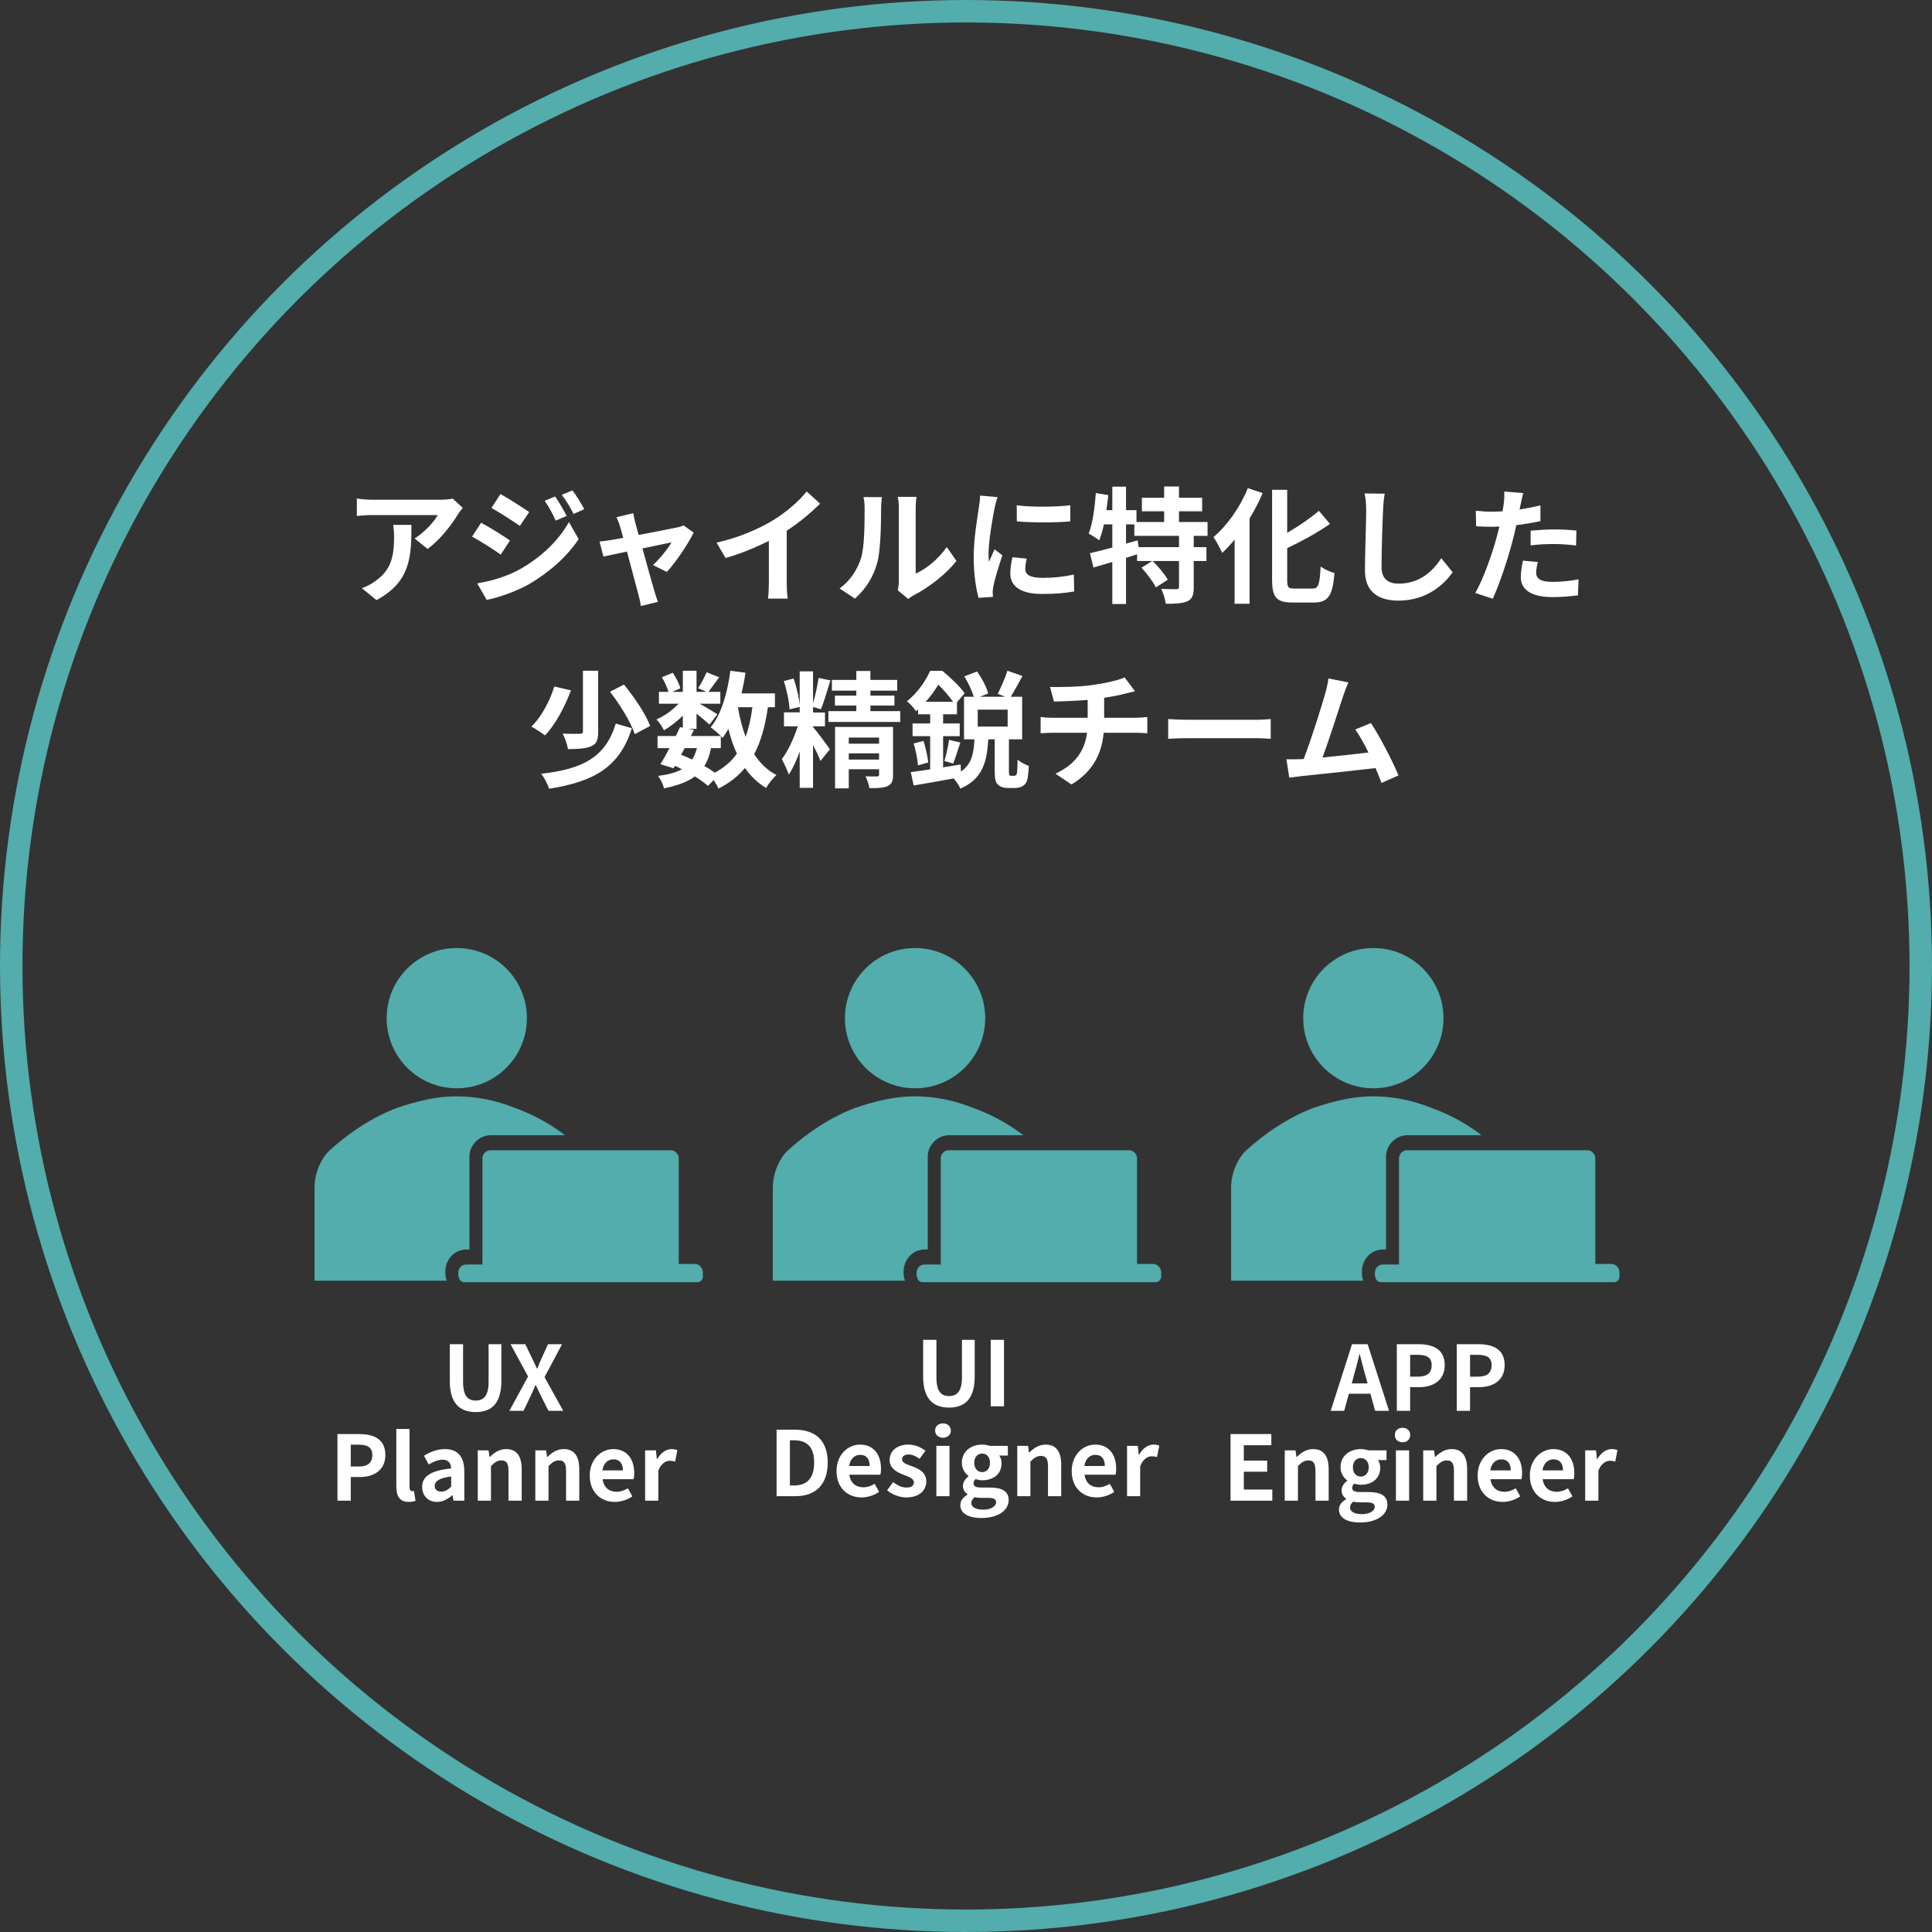
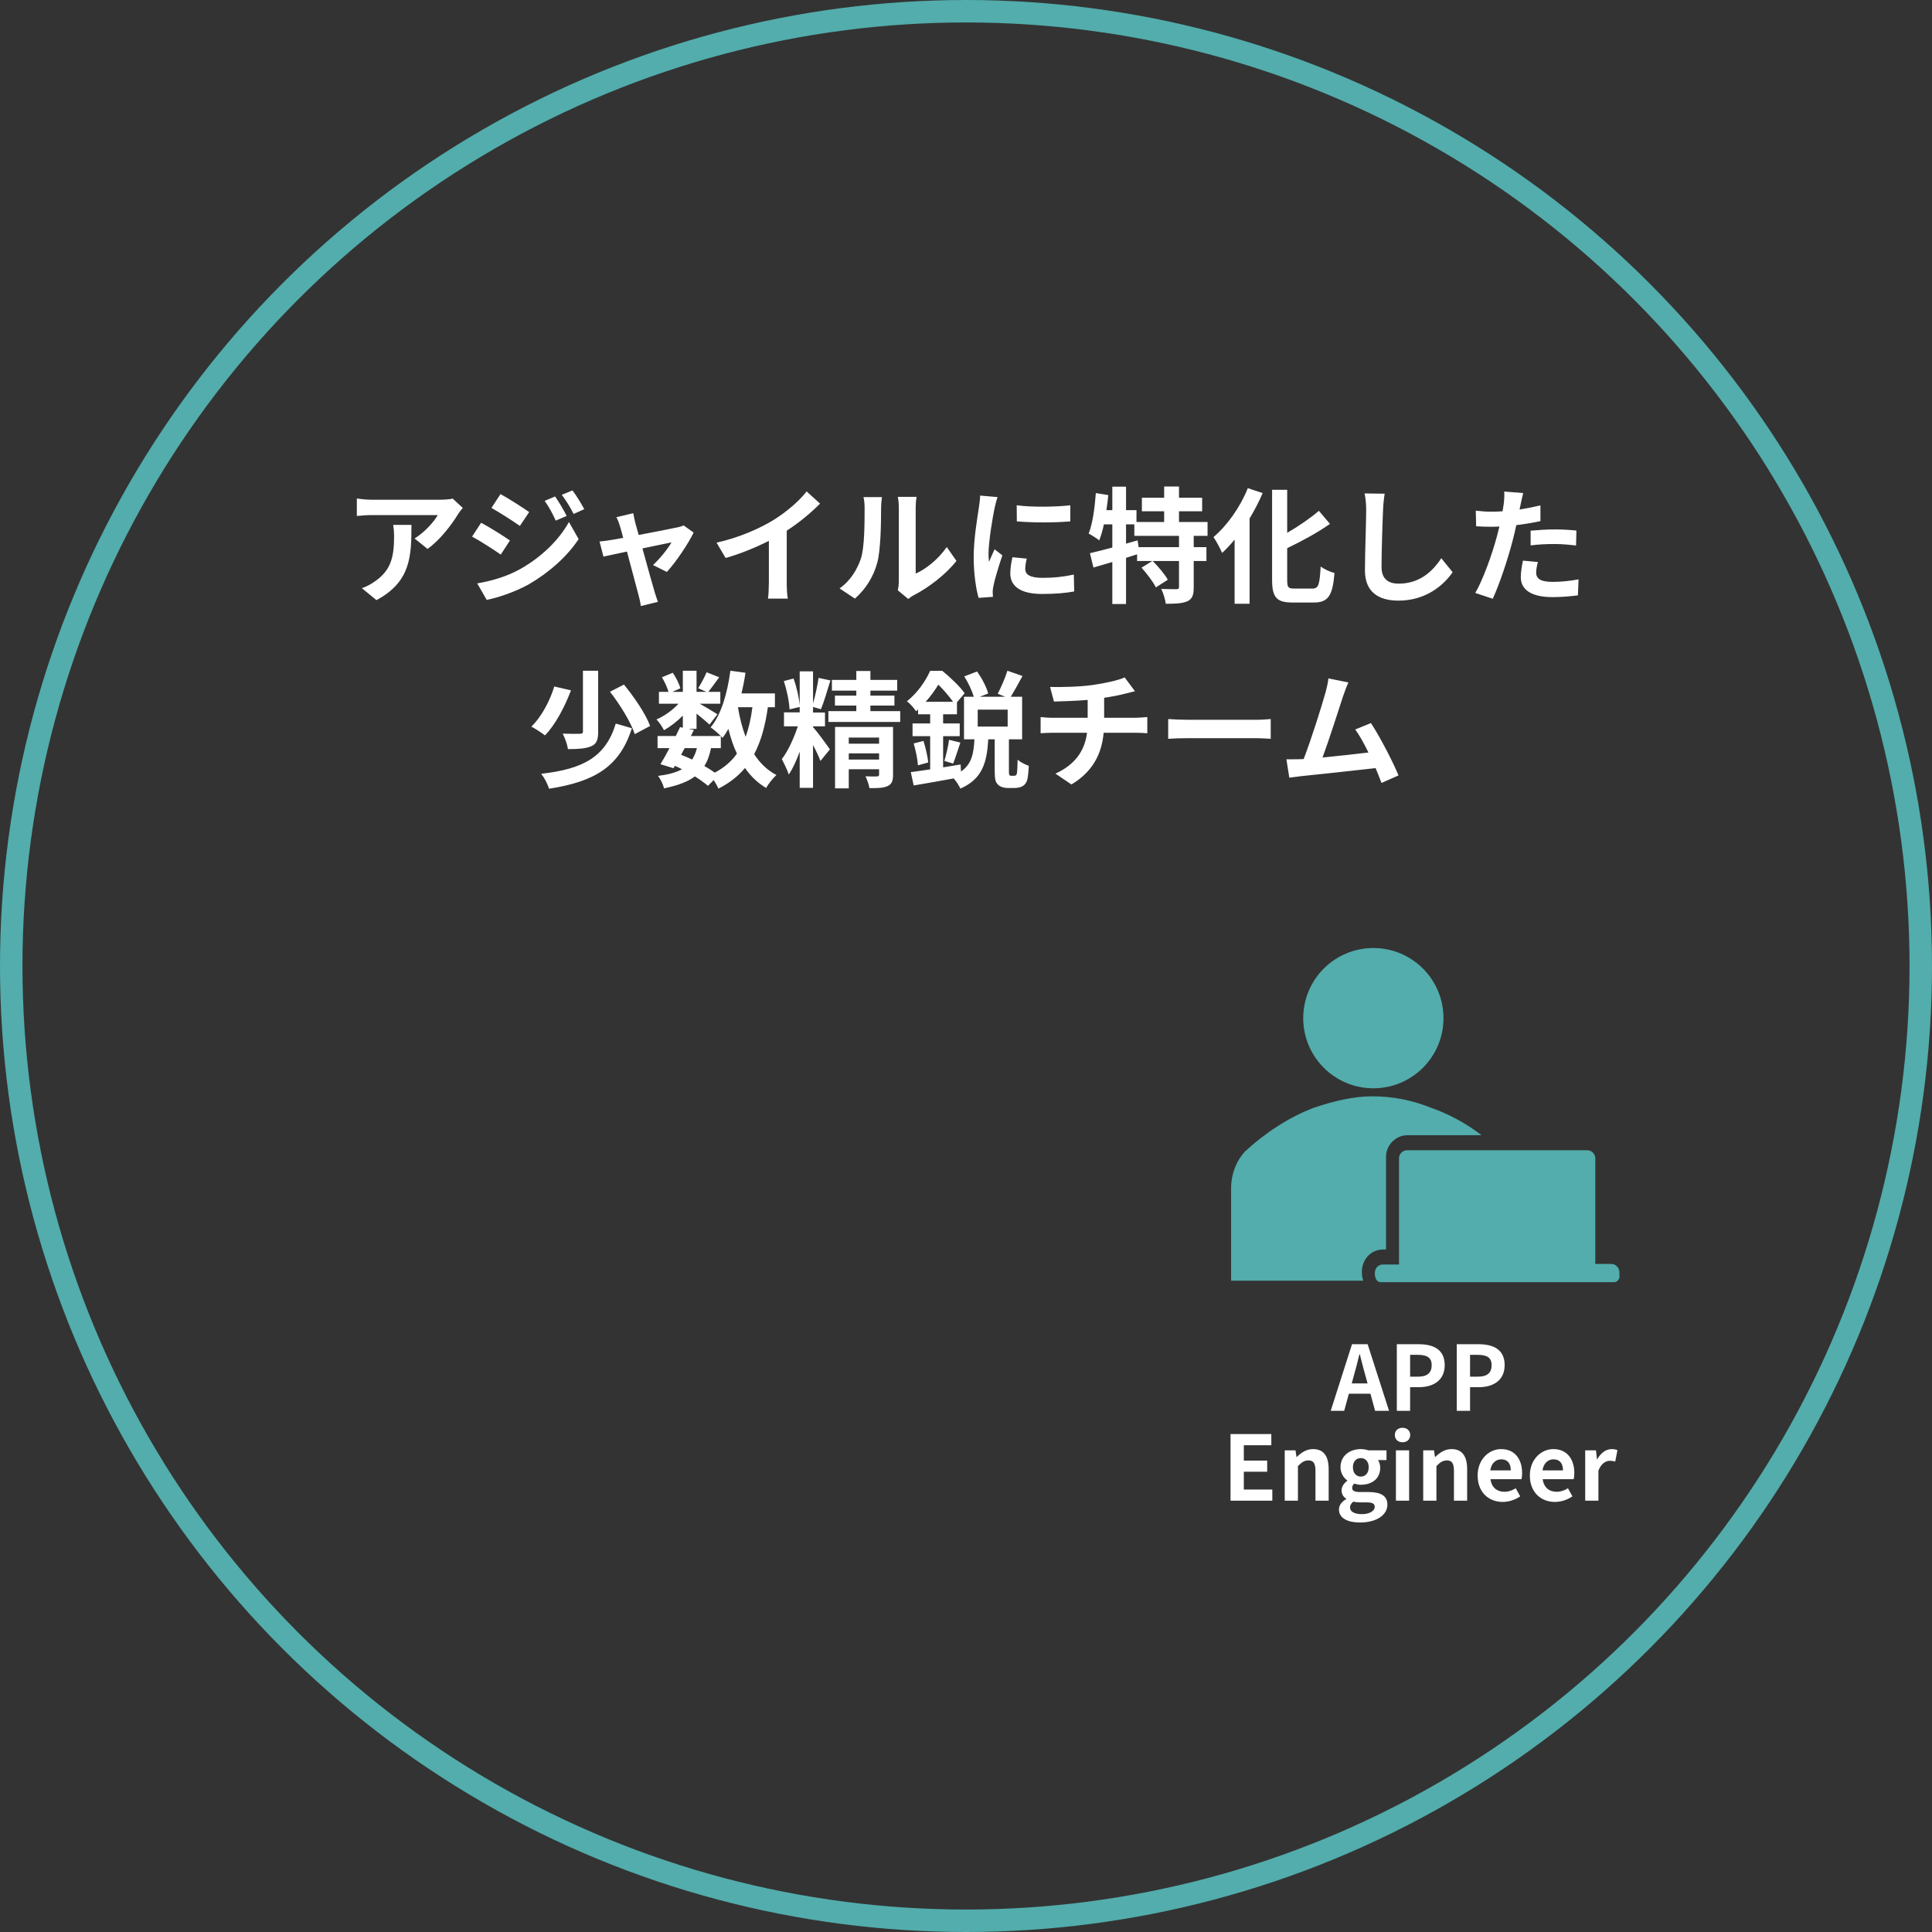
<svg xmlns="http://www.w3.org/2000/svg" width="430" height="430" viewBox="0 0 430 430" fill="none">
  <rect x="0" y="0" width="430" height="430" fill="#333333" stroke="none" />
  <circle cx="215" cy="215" r="212.5" stroke="#52ADAC" stroke-width="5" />
  <path d="M87.514 116.824C87.654 117.72 87.71 118.476 87.71 119.344C87.71 123.936 87.038 126.904 83.482 129.368C82.446 130.124 81.438 130.6 80.542 130.908L83.79 133.568C91.434 129.48 91.574 123.768 91.574 116.824H87.514ZM100.758 110.972C100.254 111.14 98.714 111.224 97.93 111.224H82.838C81.662 111.224 80.486 111.112 79.422 110.944V114.836C80.738 114.724 81.662 114.64 82.838 114.64H97.426C96.698 116.012 94.514 118.476 92.274 119.848L95.158 122.172C97.93 120.212 100.59 116.684 101.906 114.5C102.158 114.08 102.69 113.408 102.998 113.044L100.758 110.972ZM123.549 110.496L121.225 111.476C122.233 112.904 122.877 114.108 123.689 115.872L126.125 114.836C125.481 113.548 124.361 111.672 123.549 110.496ZM127.413 109.152L125.033 110.132C126.069 111.532 126.769 112.624 127.665 114.388L130.045 113.324C129.373 112.092 128.281 110.272 127.413 109.152ZM111.397 109.964L109.381 113.044C111.229 114.08 114.141 115.956 115.709 117.048L117.781 113.968C116.325 112.96 113.245 110.972 111.397 109.964ZM106.217 129.844L108.317 133.512C110.781 133.064 114.813 131.664 117.669 130.068C122.233 127.408 126.209 123.88 128.785 119.988L126.629 116.18C124.417 120.184 120.497 124.02 115.737 126.68C112.713 128.36 109.353 129.312 106.217 129.844ZM107.085 116.348L105.069 119.428C106.945 120.436 109.857 122.312 111.453 123.432L113.497 120.296C112.069 119.288 108.989 117.356 107.085 116.348ZM148.418 127.296C150.378 125.196 153.206 120.996 154.382 118.532L152.142 116.936C151.75 117.132 151.218 117.3 150.714 117.384C149.622 117.636 145.702 118.392 142.146 119.064L141.39 116.348C141.222 115.62 141.054 114.892 140.942 114.22L137.19 115.116C137.498 115.704 137.778 116.376 137.974 117.104C138.17 117.72 138.422 118.616 138.702 119.708C137.414 119.96 136.406 120.128 136.014 120.184C135.09 120.352 134.334 120.436 133.438 120.52L134.306 123.88C135.146 123.684 137.19 123.264 139.542 122.76C140.55 126.596 141.698 130.936 142.118 132.448C142.342 133.232 142.538 134.156 142.622 134.884L146.43 133.96C146.206 133.4 145.842 132.168 145.674 131.664C145.226 130.208 144.05 125.896 142.986 122.06C146.01 121.416 148.782 120.856 149.454 120.716C148.698 122.088 146.766 124.468 145.338 125.756L148.418 127.296ZM175.102 118.112C177.874 116.32 180.394 114.22 182.522 112.092L179.526 109.376C177.958 111.448 175.046 113.94 172.218 115.704C169.082 117.636 164.378 119.708 159.478 120.772L161.494 124.188C164.742 123.292 168.242 121.836 171.126 120.38V129.564C171.126 130.796 171.042 132.56 170.93 133.232H175.354C175.158 132.532 175.102 130.796 175.102 129.564V118.112ZM190.278 133.232C192.686 131.104 194.422 128.36 195.262 125.196C196.018 122.368 196.102 116.46 196.102 113.156C196.102 112.008 196.27 110.748 196.298 110.636H192.182C192.35 111.308 192.434 112.064 192.434 113.184C192.434 116.572 192.406 121.864 191.622 124.272C190.838 126.652 189.326 129.228 186.862 130.964L190.278 133.232ZM202.15 133.316C202.514 133.036 202.794 132.784 203.382 132.476C206.518 130.88 210.55 127.856 212.874 124.832L210.718 121.752C208.842 124.468 206.07 126.68 203.802 127.66V113.016C203.802 111.756 203.97 110.664 203.998 110.58H199.826C199.854 110.664 200.05 111.728 200.05 112.988V129.312C200.05 130.068 199.938 130.852 199.826 131.384L202.15 133.316ZM226.286 112.456L226.314 116.04C229.786 116.348 234.798 116.348 238.214 116.04V112.456C235.218 112.82 229.702 112.932 226.286 112.456ZM225.334 124.02C225.054 125.308 224.858 126.484 224.858 127.632C224.858 130.46 227.126 132.196 231.914 132.196C235.05 132.196 237.29 131.972 239.082 131.636L238.998 127.884C236.59 128.388 234.546 128.612 232.054 128.612C229.254 128.612 228.19 127.884 228.19 126.652C228.19 125.896 228.302 125.224 228.526 124.328L225.334 124.02ZM218.138 110.3C218.138 111.168 217.97 112.232 217.858 113.016C217.55 115.144 216.71 119.82 216.71 123.992C216.71 127.744 217.242 131.132 217.802 133.064L220.994 132.84C220.966 132.448 220.966 132 220.938 131.692C220.938 131.412 221.022 130.796 221.106 130.404C221.386 128.92 222.31 125.924 223.094 123.6L221.358 122.256C220.966 123.152 220.518 124.076 220.126 125.056C220.042 124.468 220.014 123.796 220.014 123.264C220.014 120.492 220.966 114.948 221.358 113.1C221.47 112.596 221.806 111.196 222.03 110.636L218.138 110.3ZM262.406 121.78H253.418L253.194 120.268L250.618 120.996V116.712H252.466V119.26H262.406V121.78ZM268.762 119.26V116.18H262.406V113.8H267.558V110.776H262.406V108.284H259.102V110.776H254.146V113.8H259.102V116.18H252.942V113.548H250.618V108.312H247.566V113.548H246.25C246.418 112.428 246.558 111.308 246.67 110.188L243.898 109.74C243.646 113.044 243.198 116.516 242.302 118.756C242.946 119.092 244.15 119.848 244.654 120.268C245.046 119.26 245.41 118.056 245.69 116.712H247.566V121.864C245.69 122.368 243.954 122.816 242.582 123.124L243.366 126.316C244.626 125.952 246.054 125.532 247.566 125.084V134.436H250.618V124.16C251.43 123.908 252.27 123.628 253.082 123.376V124.86H256.47L254.062 126.344C255.266 127.688 256.694 129.536 257.254 130.74L259.914 129.032C259.242 127.8 257.786 126.092 256.554 124.86H262.406V130.656C262.406 131.02 262.294 131.104 261.818 131.132C261.37 131.132 259.858 131.132 258.458 131.076C258.906 132 259.354 133.428 259.466 134.38C261.566 134.38 263.134 134.324 264.282 133.82C265.402 133.288 265.682 132.392 265.682 130.712V124.86H268.51V121.78H265.682V119.26H268.762ZM277.722 108.648C276.042 112.876 273.102 116.992 270.078 119.54C270.694 120.38 271.646 122.228 272.01 123.068C272.934 122.2 273.886 121.192 274.782 120.1V134.38H278.114V115.396C279.234 113.548 280.214 111.644 281.026 109.74L277.722 108.648ZM288.026 130.992C286.682 130.992 286.486 130.712 286.486 129.06V122.004C289.762 120.436 293.234 118.56 296.006 116.6L293.542 113.688C291.694 115.284 289.118 117.076 286.486 118.588V109.012H283.126V129.032C283.126 132.98 284.134 134.1 287.662 134.1H292.45C295.754 134.1 296.622 132.336 297.014 127.52C296.118 127.324 294.718 126.68 293.934 126.092C293.71 130.04 293.486 130.992 292.142 130.992H288.026ZM303.706 109.824C303.958 110.916 304.07 112.26 304.07 113.576C304.07 115.956 303.79 123.236 303.79 126.96C303.79 131.692 306.73 133.68 311.266 133.68C317.594 133.68 321.514 129.984 323.306 127.352L320.786 124.244C318.798 127.268 315.886 129.9 311.294 129.9C309.166 129.9 307.486 129.004 307.486 126.204C307.486 122.76 307.682 116.544 307.822 113.576C307.85 112.456 307.99 111.056 308.186 109.88L303.706 109.824ZM340.666 121.388C342.402 121.164 344.082 121.08 346.014 121.08C347.694 121.08 349.402 121.248 350.774 121.416L350.858 118.084C349.234 117.916 347.554 117.832 345.986 117.832C344.194 117.832 342.206 117.972 340.666 118.112V121.388ZM342.85 112.484C341.338 112.848 339.77 113.156 338.202 113.408L338.426 112.344C338.566 111.728 338.818 110.496 339.014 109.74L334.786 109.404C334.842 110.048 334.814 111.168 334.674 112.204C334.618 112.652 334.534 113.184 334.422 113.8C333.582 113.856 332.77 113.884 331.958 113.884C330.81 113.884 329.886 113.828 328.458 113.66L328.542 117.132C329.522 117.188 330.558 117.244 331.902 117.244C332.462 117.244 333.078 117.216 333.722 117.188C333.526 117.972 333.33 118.756 333.134 119.484C332.098 123.376 329.998 129.2 328.346 131.972L332.238 133.26C333.75 130.012 335.626 124.328 336.634 120.436C336.942 119.316 337.222 118.084 337.474 116.88C339.322 116.656 341.198 116.348 342.85 115.984V112.484ZM338.958 124.776C338.734 125.868 338.482 127.212 338.482 128.472C338.482 131.272 340.862 132.896 345.538 132.896C347.75 132.896 349.626 132.7 351.194 132.504L351.334 128.948C349.346 129.312 347.414 129.508 345.566 129.508C342.598 129.508 341.898 128.612 341.898 127.408C341.898 126.792 342.066 125.868 342.29 125.084L338.958 124.776ZM129.744 149.284V162.808C129.744 163.2 129.576 163.312 129.072 163.312C128.568 163.34 126.832 163.34 125.236 163.284C125.74 164.236 126.272 165.748 126.412 166.728C128.68 166.728 130.388 166.616 131.592 166.084C132.796 165.58 133.132 164.628 133.132 162.864V149.284H129.744ZM135.764 153.96C138.06 156.9 140.44 160.82 141.28 163.396L144.696 161.576C143.716 158.888 141.14 155.136 138.872 152.364L135.764 153.96ZM137.052 161.044C134.784 168.52 129.716 171.18 120.448 172.216C121.148 173.084 121.876 174.484 122.212 175.548C132.32 173.952 137.892 170.704 140.636 162.08L137.052 161.044ZM123.36 152.784C122.492 155.724 120.588 159.504 118.264 161.716C119.104 162.164 120.504 163.06 121.288 163.676C123.696 161.212 125.74 157.18 127.084 153.652L123.36 152.784ZM160.432 166.504V163.816C160.6 163.984 160.712 164.124 160.824 164.236C161.272 163.62 161.72 162.948 162.112 162.22C162.616 164.236 163.232 166.084 164.016 167.736C162.784 169.472 161.16 170.872 159.088 171.964C158.444 171.488 157.632 170.984 156.764 170.48C157.464 169.388 157.94 168.072 158.248 166.504H160.432ZM152.396 166.504H155.112C154.86 167.512 154.496 168.352 154.048 169.052C153.236 168.66 152.424 168.324 151.584 167.988L152.396 166.504ZM167.46 157.404C167.152 159.868 166.648 162.08 165.948 163.984C165.192 161.968 164.632 159.756 164.24 157.404H167.46ZM172.472 157.404V154.324H165.024C165.388 152.84 165.696 151.3 165.92 149.732L162.56 149.284C161.888 154.268 160.544 159.028 158.164 161.884C158.78 162.304 159.788 163.172 160.432 163.816H153.768L154.44 162.472L153.236 162.22H155.028V158.832C156.12 159.7 157.296 160.68 157.912 161.268L159.676 158.972C159.06 158.552 157.072 157.376 155.728 156.62H160.32V153.988H157.66C158.332 153.12 159.2 151.944 160.068 150.74L157.268 149.62C156.82 150.684 156.036 152.168 155.392 153.176L157.24 153.988H155.028V149.284H151.976V153.988H149.624L151.416 153.204C151.192 152.224 150.464 150.796 149.736 149.732L147.328 150.74C147.916 151.748 148.532 153.036 148.784 153.988H146.656V156.62H151.024C149.68 158.076 147.804 159.42 146.096 160.12C146.712 160.708 147.412 161.8 147.776 162.528C149.176 161.744 150.688 160.568 151.976 159.28V161.968L151.36 161.828C151.08 162.444 150.744 163.116 150.408 163.816H146.348V166.504H149.008C148.308 167.848 147.608 169.108 146.992 170.088L149.904 170.984L150.212 170.452C150.744 170.676 151.276 170.928 151.78 171.208C150.464 171.936 148.7 172.412 146.46 172.692C146.992 173.392 147.58 174.512 147.776 175.464C150.772 174.848 153.012 174.036 154.664 172.804C155.812 173.532 156.82 174.26 157.576 174.904L158.836 173.616C159.284 174.288 159.704 175.044 159.9 175.52C162.336 174.288 164.268 172.776 165.808 170.928C167.068 172.748 168.608 174.232 170.512 175.38C171.016 174.456 172.052 173.168 172.808 172.496C170.764 171.432 169.14 169.836 167.852 167.848C169.364 165.02 170.316 161.548 170.904 157.404H172.472ZM180.956 161.94V161.66H183.616V158.58H180.956V157.348L182.72 157.852C183.392 156.228 184.148 153.624 184.82 151.44L182.188 150.88C181.936 152.56 181.46 154.856 180.956 156.564V149.424H177.988V157.04C177.848 155.332 177.316 152.896 176.616 151.02L174.46 151.58C175.104 153.54 175.664 156.2 175.72 157.88L177.988 157.348V158.552H174.488V161.66H177.568C176.728 164.208 175.384 167.204 174.012 168.94C174.488 169.892 175.244 171.376 175.552 172.384C176.448 171.096 177.26 169.276 177.988 167.288V175.352H180.956V165.832C181.628 167.092 182.272 168.464 182.608 169.36L184.708 166.784C184.176 165.972 181.74 162.668 181.012 161.884L180.956 161.94ZM188.908 169.052V167.68H195.656V169.052H188.908ZM195.656 164.152V165.524H188.908V164.152H195.656ZM198.764 161.8H185.856V175.464H188.908V171.208H195.656V172.384C195.656 172.692 195.544 172.804 195.18 172.804C194.844 172.832 193.668 172.832 192.632 172.776C192.996 173.532 193.388 174.624 193.5 175.408C195.292 175.436 196.636 175.38 197.532 174.96C198.484 174.54 198.764 173.812 198.764 172.44V161.8ZM193.724 158.272V157.04H199.072V154.828H193.724V153.708H199.688V151.328H193.724V149.34H190.588V151.328H185.156V153.708H190.588V154.828H185.828V157.04H190.588V158.272H184.372V160.68H200.36V158.272H193.724ZM224.272 161.716H217.608V157.936H224.272V161.716ZM206.016 156.2C207.192 154.912 208.088 153.596 208.844 152.392C210.02 153.512 211.28 155.024 212.12 156.2H206.016ZM225.056 172.664C224.888 172.664 224.748 172.636 224.692 172.524C224.58 172.412 224.552 172.16 224.552 171.712V164.544H227.492V155.08H224.972C225.728 153.82 226.68 152.112 227.576 150.46L224.216 149.284C223.74 150.852 222.788 153.008 222.06 154.408L223.74 155.08H218.056L219.932 154.352C219.596 152.952 218.532 150.964 217.468 149.452L214.612 150.544C215.508 151.944 216.348 153.764 216.74 155.08H214.556V164.544H216.88C216.712 167.764 216.236 170.116 213.884 171.712L213.8 170.144C212.512 170.368 211.196 170.564 209.908 170.788V163.844H213.604V161.016H209.908V158.972H212.988V156.312L214.696 154.296C213.66 152.784 211.448 150.712 209.74 149.312H207.024C206.044 151.468 204.336 154.1 201.844 156.088C202.516 156.536 203.44 157.628 203.888 158.3L204.336 157.908V158.972H207.024V161.016H203.104V163.844H207.024V171.236C205.4 171.488 203.916 171.684 202.712 171.852L203.356 174.82C205.876 174.4 209.096 173.84 212.26 173.252C212.848 173.924 213.464 174.848 213.744 175.52C218.672 173.364 219.652 169.696 219.96 164.544H221.388V171.656C221.388 173.56 221.612 174.176 222.144 174.652C222.62 175.128 223.46 175.38 224.188 175.38H225.84C226.4 175.38 227.1 175.24 227.52 175.016C228.024 174.736 228.36 174.344 228.584 173.728C228.78 173.168 228.92 171.712 228.976 170.452C228.164 170.172 227.072 169.612 226.484 169.08C226.456 170.396 226.428 171.376 226.372 171.824C226.316 172.272 226.232 172.496 226.092 172.552C226.008 172.636 225.84 172.664 225.644 172.664H225.056ZM203.356 165.468C203.804 167.008 204.224 168.996 204.308 170.34L206.604 169.696C206.464 168.408 206.016 166.42 205.54 164.908L203.356 165.468ZM212.148 169.948C212.624 168.744 213.184 166.924 213.744 165.272L211.224 164.656C211.056 166.028 210.58 168.072 210.188 169.36L212.148 169.948ZM245.748 159.756V155.304C247.428 155.052 249.08 154.744 250.452 154.38C250.928 154.268 251.656 154.072 252.608 153.848L250.312 150.768C248.912 151.412 246.056 152.056 243.256 152.448C240.176 152.896 235.836 152.952 233.708 152.896L234.576 156.144C236.452 156.088 239.392 156.004 242.08 155.78V159.756H234.184C233.316 159.756 232.364 159.672 231.608 159.588V163.2C232.336 163.144 233.372 163.088 234.24 163.088H241.94C241.408 167.232 239.168 170.228 234.912 172.188L238.468 174.596C243.2 171.768 245.216 167.792 245.636 163.088H252.888C253.644 163.088 254.596 163.144 255.352 163.2V159.588C254.736 159.644 253.392 159.756 252.804 159.756H245.748ZM260 164.432C261.036 164.348 262.912 164.292 264.508 164.292H279.544C280.72 164.292 282.148 164.404 282.82 164.432V160.036C282.092 160.092 280.832 160.204 279.544 160.204H264.508C263.052 160.204 261.008 160.12 260 160.036V164.432ZM311.26 172.58C309.972 169.444 307.116 163.956 305.128 160.932L301.628 162.36C302.552 163.592 303.588 165.468 304.568 167.484C301.74 167.82 297.764 168.268 294.348 168.604C295.748 164.852 298.016 157.74 298.912 154.996C299.332 153.764 299.724 152.728 300.116 151.888L295.664 150.992C295.552 151.916 295.384 152.784 294.992 154.212C294.18 157.124 291.772 164.796 290.148 168.94L289.392 168.968C288.468 168.996 287.264 168.996 286.312 168.996L286.956 173.084C287.852 172.972 288.888 172.832 289.588 172.748C293.116 172.384 301.6 171.488 306.164 170.956C306.668 172.16 307.116 173.308 307.48 174.26L311.26 172.58Z" fill="white" />
-   <path d="M211.219 313.28C214.839 313.28 216.939 311.26 216.939 306.34V298.2H214.099V306.6C214.099 309.68 212.979 310.72 211.219 310.72C209.479 310.72 208.419 309.68 208.419 306.6V298.2H205.459V306.34C205.459 311.26 207.619 313.28 211.219 313.28ZM220.5 313H223.46V298.2H220.5V313ZM172.843 333H177.063C181.423 333 184.223 330.52 184.223 325.54C184.223 320.54 181.423 318.2 176.903 318.2H172.843V333ZM175.803 330.62V320.56H176.723C179.483 320.56 181.203 321.92 181.203 325.54C181.203 329.14 179.483 330.62 176.723 330.62H175.803ZM191.741 333.28C193.141 333.28 194.561 332.8 195.661 332.04L194.661 330.24C193.861 330.74 193.061 331.02 192.141 331.02C190.481 331.02 189.281 330.06 189.041 328.22H195.941C196.021 327.96 196.081 327.42 196.081 326.88C196.081 323.78 194.481 321.52 191.401 321.52C188.721 321.52 186.181 323.78 186.181 327.42C186.181 331.1 188.621 333.28 191.741 333.28ZM189.001 326.28C189.221 324.64 190.261 323.8 191.441 323.8C192.881 323.8 193.561 324.76 193.561 326.28H189.001ZM201.702 333.28C204.622 333.28 206.162 331.7 206.162 329.74C206.162 327.66 204.522 326.92 203.042 326.36C201.862 325.92 200.762 325.62 200.762 324.8C200.762 324.16 201.242 323.72 202.242 323.72C203.082 323.72 203.862 324.12 204.662 324.68L205.982 322.9C205.042 322.2 203.802 321.52 202.162 321.52C199.642 321.52 198.002 322.94 198.002 324.96C198.002 326.82 199.642 327.68 201.062 328.22C202.242 328.68 203.402 329.06 203.402 329.9C203.402 330.6 202.902 331.08 201.782 331.08C200.742 331.08 199.782 330.64 198.782 329.86L197.442 331.7C198.542 332.62 200.202 333.28 201.702 333.28ZM208.404 333H211.324V321.8H208.404V333ZM209.884 320C210.884 320 211.624 319.32 211.624 318.4C211.624 317.44 210.884 316.8 209.884 316.8C208.864 316.8 208.124 317.44 208.124 318.4C208.124 319.32 208.864 320 209.884 320ZM218.418 337.86C222.158 337.86 224.498 336.14 224.498 333.88C224.498 331.92 223.038 331.08 220.338 331.08H218.438C217.118 331.08 216.678 330.76 216.678 330.16C216.678 329.72 216.838 329.46 217.158 329.2C217.638 329.36 218.158 329.46 218.598 329.46C220.998 329.46 222.918 328.18 222.918 325.66C222.918 324.96 222.698 324.34 222.398 323.96H224.318V321.8H220.278C219.818 321.64 219.218 321.52 218.598 321.52C216.218 321.52 214.078 322.94 214.078 325.58C214.078 326.88 214.798 327.94 215.558 328.5V328.58C214.898 329.06 214.318 329.84 214.318 330.68C214.318 331.6 214.758 332.18 215.338 332.56V332.66C214.318 333.24 213.738 334.04 213.738 334.98C213.738 336.96 215.778 337.86 218.418 337.86ZM218.598 327.64C217.618 327.64 216.838 326.9 216.838 325.58C216.838 324.26 217.598 323.52 218.598 323.52C219.598 323.52 220.338 324.26 220.338 325.58C220.338 326.9 219.578 327.64 218.598 327.64ZM218.858 336C217.218 336 216.178 335.46 216.178 334.52C216.178 334.06 216.418 333.62 216.918 333.22C217.318 333.32 217.798 333.38 218.478 333.38H219.838C221.038 333.38 221.698 333.58 221.698 334.38C221.698 335.26 220.538 336 218.858 336ZM226.412 333H229.332V325.3C230.172 324.48 230.752 324.04 231.672 324.04C232.772 324.04 233.252 324.66 233.252 326.38V333H236.192V326.02C236.192 323.2 235.152 321.52 232.732 321.52C231.212 321.52 230.072 322.32 229.092 323.28H229.012L228.812 321.8H226.412V333ZM244.085 333.28C245.485 333.28 246.905 332.8 248.005 332.04L247.005 330.24C246.205 330.74 245.405 331.02 244.485 331.02C242.825 331.02 241.625 330.06 241.385 328.22H248.285C248.365 327.96 248.425 327.42 248.425 326.88C248.425 323.78 246.825 321.52 243.745 321.52C241.065 321.52 238.525 323.78 238.525 327.42C238.525 331.1 240.965 333.28 244.085 333.28ZM241.345 326.28C241.565 324.64 242.605 323.8 243.785 323.8C245.225 323.8 245.905 324.76 245.905 326.28H241.345ZM250.846 333H253.766V326.32C254.406 324.7 255.466 324.12 256.346 324.12C256.806 324.12 257.126 324.18 257.506 324.3L258.026 321.76C257.686 321.62 257.326 321.52 256.706 321.52C255.546 321.52 254.346 322.32 253.526 323.78H253.446L253.246 321.8H250.846V333Z" fill="white" />
-   <path fill-rule="evenodd" clip-rule="evenodd" d="M203.665 242.219C212.286 242.219 219.275 235.23 219.275 226.61C219.275 217.989 212.286 211 203.665 211C195.044 211 188.056 217.989 188.056 226.61C188.056 235.23 195.044 242.219 203.665 242.219ZM227.742 252.658H211.276C208.663 252.658 206.485 254.838 206.485 257.449V278.092H205.904C202.921 278.092 201.113 280.535 201.113 283.003L201.113 283.033V283.033C201.113 283.192 201.113 283.493 201.141 283.797C201.162 284.034 201.212 284.441 201.377 284.898C201.391 284.944 201.405 284.989 201.42 285.035H172V264.459C172 261.331 173.192 258.323 175.099 256.277C179.508 252.186 184.99 248.576 190.473 246.531C194.763 245.087 199.173 244.004 203.463 244.004C208.23 244.004 212.521 244.967 216.453 246.531C220.354 247.914 224.254 249.957 227.742 252.658ZM256.646 281.315C257.601 281.315 258.437 282.151 258.437 283.225V284.3C258.317 284.897 257.84 285.375 257.243 285.375H205.313C204.716 285.375 204.239 284.897 204.119 284.3C204 284.061 204 283.703 204 283.345C204 282.27 204.716 281.434 205.791 281.434H209.372V257.791C209.372 256.836 210.208 256 211.163 256H251.274C252.229 256 253.065 256.836 253.065 257.791V281.315H256.646Z" fill="#52ADAC" />
-   <path d="M105.867 314.28C109.487 314.28 111.587 312.26 111.587 307.34V299.18H108.747V307.6C108.747 310.68 107.627 311.72 105.867 311.72C104.147 311.72 103.067 310.68 103.067 307.6V299.18H100.107V307.34C100.107 312.26 102.267 314.28 105.867 314.28ZM113.374 314H116.514L118.094 310.72C118.454 309.96 118.814 309.18 119.174 308.28H119.254C119.694 309.18 120.034 309.96 120.414 310.72L122.074 314H125.354L121.194 306.5L125.094 299.18H121.974L120.574 302.24C120.254 302.94 119.954 303.66 119.594 304.58H119.494C119.054 303.66 118.754 302.94 118.394 302.24L116.914 299.18H113.634L117.534 306.36L113.374 314ZM75.109 334H78.069V328.74H80.049C83.229 328.74 85.769 327.22 85.769 323.84C85.769 320.34 83.249 319.18 79.969 319.18H75.109V334ZM78.069 326.4V321.54H79.749C81.789 321.54 82.869 322.12 82.869 323.84C82.869 325.54 81.889 326.4 79.849 326.4H78.069ZM90.969 334.28C91.669 334.28 92.149 334.16 92.489 334.02L92.129 331.84C91.929 331.88 91.849 331.88 91.729 331.88C91.449 331.88 91.149 331.66 91.149 330.98V318.04H88.209V330.86C88.209 332.94 88.929 334.28 90.969 334.28ZM97.278 334.28C98.558 334.28 99.677 333.64 100.658 332.8H100.738L100.938 334H103.338V327.46C103.338 324.22 101.878 322.52 99.037 322.52C97.278 322.52 95.677 323.18 94.358 324L95.418 325.94C96.457 325.34 97.457 324.88 98.498 324.88C99.877 324.88 100.358 325.72 100.418 326.82C95.897 327.3 93.957 328.56 93.957 330.96C93.957 332.86 95.278 334.28 97.278 334.28ZM98.237 331.98C97.377 331.98 96.757 331.6 96.757 330.72C96.757 329.72 97.677 328.96 100.418 328.62V330.88C99.698 331.58 99.078 331.98 98.237 331.98ZM106.334 334H109.274V326.3C110.094 325.48 110.674 325.04 111.594 325.04C112.694 325.04 113.174 325.64 113.174 327.38V334H116.114V327.02C116.114 324.2 115.074 322.52 112.654 322.52C111.134 322.52 109.994 323.32 109.014 324.28H108.954L108.734 322.8H106.334V334ZM119.146 334H122.086V326.3C122.906 325.48 123.486 325.04 124.406 325.04C125.506 325.04 125.986 325.64 125.986 327.38V334H128.926V327.02C128.926 324.2 127.886 322.52 125.466 322.52C123.946 322.52 122.806 323.32 121.826 324.28H121.766L121.546 322.8H119.146V334ZM136.839 334.28C138.219 334.28 139.639 333.8 140.739 333.04L139.739 331.24C138.939 331.74 138.139 332.02 137.219 332.02C135.559 332.02 134.359 331.06 134.119 329.22H141.019C141.099 328.96 141.159 328.42 141.159 327.86C141.159 324.78 139.559 322.52 136.479 322.52C133.819 322.52 131.259 324.78 131.259 328.4C131.259 332.1 133.699 334.28 136.839 334.28ZM134.079 327.26C134.299 325.64 135.339 324.8 136.519 324.8C137.959 324.8 138.639 325.76 138.639 327.26H134.079ZM143.58 334H146.52V327.32C147.14 325.7 148.2 325.12 149.08 325.12C149.54 325.12 149.86 325.18 150.26 325.3L150.76 322.76C150.42 322.62 150.06 322.52 149.44 322.52C148.28 322.52 147.08 323.32 146.26 324.78H146.2L145.98 322.8H143.58V334Z" fill="white" />
-   <path fill-rule="evenodd" clip-rule="evenodd" d="M101.665 242.219C110.286 242.219 117.275 235.23 117.275 226.61C117.275 217.989 110.286 211 101.665 211C93.044 211 86.056 217.989 86.056 226.61C86.056 235.23 93.044 242.219 101.665 242.219ZM125.742 252.658H109.276C106.663 252.658 104.485 254.838 104.485 257.449V278.092H103.904C100.921 278.092 99.113 280.535 99.113 283.003L99.113 283.033C99.113 283.191 99.113 283.492 99.141 283.797C99.162 284.034 99.212 284.441 99.377 284.898C99.391 284.944 99.405 284.989 99.42 285.035H70V264.459C70 261.331 71.192 258.323 73.099 256.277C77.508 252.186 82.99 248.576 88.473 246.531C92.763 245.087 97.173 244.004 101.463 244.004C106.23 244.004 110.521 244.967 114.453 246.531C118.354 247.914 122.254 249.957 125.742 252.658ZM154.646 281.315C155.601 281.315 156.437 282.151 156.437 283.225V284.3C156.317 284.897 155.84 285.375 155.243 285.375H103.313C102.716 285.375 102.239 284.897 102.119 284.3C102 284.061 102 283.703 102 283.345C102 282.27 102.716 281.434 103.791 281.434H107.372V257.791C107.372 256.836 108.208 256 109.163 256H149.274C150.229 256 151.065 256.836 151.065 257.791V281.315H154.646Z" fill="#52ADAC" />
  <path d="M301.294 306.28C301.734 304.74 302.174 303.06 302.554 301.44H302.654C303.074 303.04 303.474 304.74 303.934 306.28L304.374 307.9H300.854L301.294 306.28ZM296.174 314H299.174L300.214 310.2H305.014L306.054 314H309.154L304.394 299.18H300.914L296.174 314ZM310.886 314H313.846V308.74H315.826C319.006 308.74 321.546 307.22 321.546 303.84C321.546 300.34 319.026 299.18 315.746 299.18H310.886V314ZM313.846 306.4V301.54H315.526C317.566 301.54 318.646 302.12 318.646 303.84C318.646 305.54 317.666 306.4 315.626 306.4H313.846ZM324.226 314H327.186V308.74H329.166C332.346 308.74 334.886 307.22 334.886 303.84C334.886 300.34 332.366 299.18 329.086 299.18H324.226V314ZM327.186 306.4V301.54H328.866C330.906 301.54 331.986 302.12 331.986 303.84C331.986 305.54 331.006 306.4 328.966 306.4H327.186ZM273.875 334H283.175V331.52H276.835V327.56H282.035V325.08H276.835V321.66H282.955V319.18H273.875V334ZM285.939 334H288.879V326.3C289.699 325.48 290.279 325.04 291.199 325.04C292.299 325.04 292.779 325.64 292.779 327.38V334H295.719V327.02C295.719 324.2 294.679 322.52 292.259 322.52C290.739 322.52 289.599 323.32 288.619 324.28H288.559L288.339 322.8H285.939V334ZM302.692 338.86C306.432 338.86 308.792 337.14 308.792 334.88C308.792 332.92 307.312 332.08 304.612 332.08H302.712C301.392 332.08 300.952 331.76 300.952 331.16C300.952 330.7 301.132 330.46 301.432 330.2C301.912 330.36 302.432 330.46 302.872 330.46C305.272 330.46 307.192 329.18 307.192 326.66C307.192 325.96 306.972 325.34 306.692 324.96H308.592V322.8H304.552C304.092 322.64 303.492 322.52 302.872 322.52C300.492 322.52 298.352 323.94 298.352 326.56C298.352 327.88 299.072 328.94 299.852 329.5V329.58C299.172 330.06 298.592 330.84 298.592 331.68C298.592 332.6 299.032 333.18 299.612 333.56V333.66C298.592 334.24 298.012 335.04 298.012 335.98C298.012 337.96 300.052 338.86 302.692 338.86ZM302.872 328.64C301.892 328.64 301.112 327.9 301.112 326.56C301.112 325.26 301.872 324.52 302.872 324.52C303.872 324.52 304.632 325.26 304.632 326.56C304.632 327.9 303.852 328.64 302.872 328.64ZM303.132 337C301.512 337 300.472 336.46 300.472 335.52C300.472 335.06 300.692 334.62 301.192 334.22C301.592 334.32 302.072 334.38 302.752 334.38H304.112C305.312 334.38 305.972 334.58 305.972 335.38C305.972 336.26 304.812 337 303.132 337ZM310.685 334H313.625V322.8H310.685V334ZM312.165 321C313.165 321 313.865 320.36 313.865 319.38C313.865 318.42 313.165 317.78 312.165 317.78C311.145 317.78 310.445 318.42 310.445 319.38C310.445 320.36 311.145 321 312.165 321ZM316.76 334H319.7V326.3C320.52 325.48 321.1 325.04 322.02 325.04C323.12 325.04 323.6 325.64 323.6 327.38V334H326.54V327.02C326.54 324.2 325.5 322.52 323.08 322.52C321.56 322.52 320.42 323.32 319.44 324.28H319.38L319.16 322.8H316.76V334ZM334.452 334.28C335.832 334.28 337.252 333.8 338.352 333.04L337.352 331.24C336.552 331.74 335.752 332.02 334.832 332.02C333.172 332.02 331.972 331.06 331.732 329.22H338.632C338.712 328.96 338.772 328.42 338.772 327.86C338.772 324.78 337.172 322.52 334.092 322.52C331.432 322.52 328.872 324.78 328.872 328.4C328.872 332.1 331.312 334.28 334.452 334.28ZM331.692 327.26C331.912 325.64 332.952 324.8 334.132 324.8C335.572 324.8 336.252 325.76 336.252 327.26H331.692ZM346.073 334.28C347.453 334.28 348.873 333.8 349.973 333.04L348.973 331.24C348.173 331.74 347.373 332.02 346.453 332.02C344.793 332.02 343.593 331.06 343.353 329.22H350.253C350.333 328.96 350.393 328.42 350.393 327.86C350.393 324.78 348.793 322.52 345.713 322.52C343.053 322.52 340.493 324.78 340.493 328.4C340.493 332.1 342.933 334.28 346.073 334.28ZM343.313 327.26C343.533 325.64 344.573 324.8 345.753 324.8C347.193 324.8 347.873 325.76 347.873 327.26H343.313ZM352.814 334H355.754V327.32C356.374 325.7 357.434 325.12 358.314 325.12C358.774 325.12 359.094 325.18 359.494 325.3L359.994 322.76C359.654 322.62 359.294 322.52 358.674 322.52C357.514 322.52 356.314 323.32 355.494 324.78H355.434L355.214 322.8H352.814V334Z" fill="white" />
  <path fill-rule="evenodd" clip-rule="evenodd" d="M305.665 242.219C314.286 242.219 321.275 235.23 321.275 226.61C321.275 217.989 314.286 211 305.665 211C297.044 211 290.056 217.989 290.056 226.61C290.056 235.23 297.044 242.219 305.665 242.219ZM329.742 252.658H313.276C310.663 252.658 308.485 254.838 308.485 257.449V278.092H307.904C304.921 278.092 303.113 280.535 303.113 283.003L303.113 283.033C303.113 283.191 303.113 283.492 303.141 283.797C303.162 284.034 303.212 284.441 303.377 284.898C303.391 284.944 303.405 284.989 303.42 285.035H274V264.459C274 261.331 275.192 258.323 277.099 256.277C281.508 252.186 286.99 248.576 292.473 246.531C296.763 245.087 301.173 244.004 305.463 244.004C310.23 244.004 314.521 244.967 318.453 246.531C322.354 247.914 326.254 249.957 329.742 252.658ZM358.646 281.315C359.601 281.315 360.437 282.151 360.437 283.225V284.3C360.317 284.897 359.84 285.375 359.243 285.375H307.313C306.716 285.375 306.239 284.897 306.119 284.3C306 284.061 306 283.703 306 283.345C306 282.27 306.716 281.434 307.791 281.434H311.372V257.791C311.372 256.836 312.208 256 313.163 256H353.274C354.229 256 355.065 256.836 355.065 257.791V281.315H358.646Z" fill="#52ADAC" />
</svg>